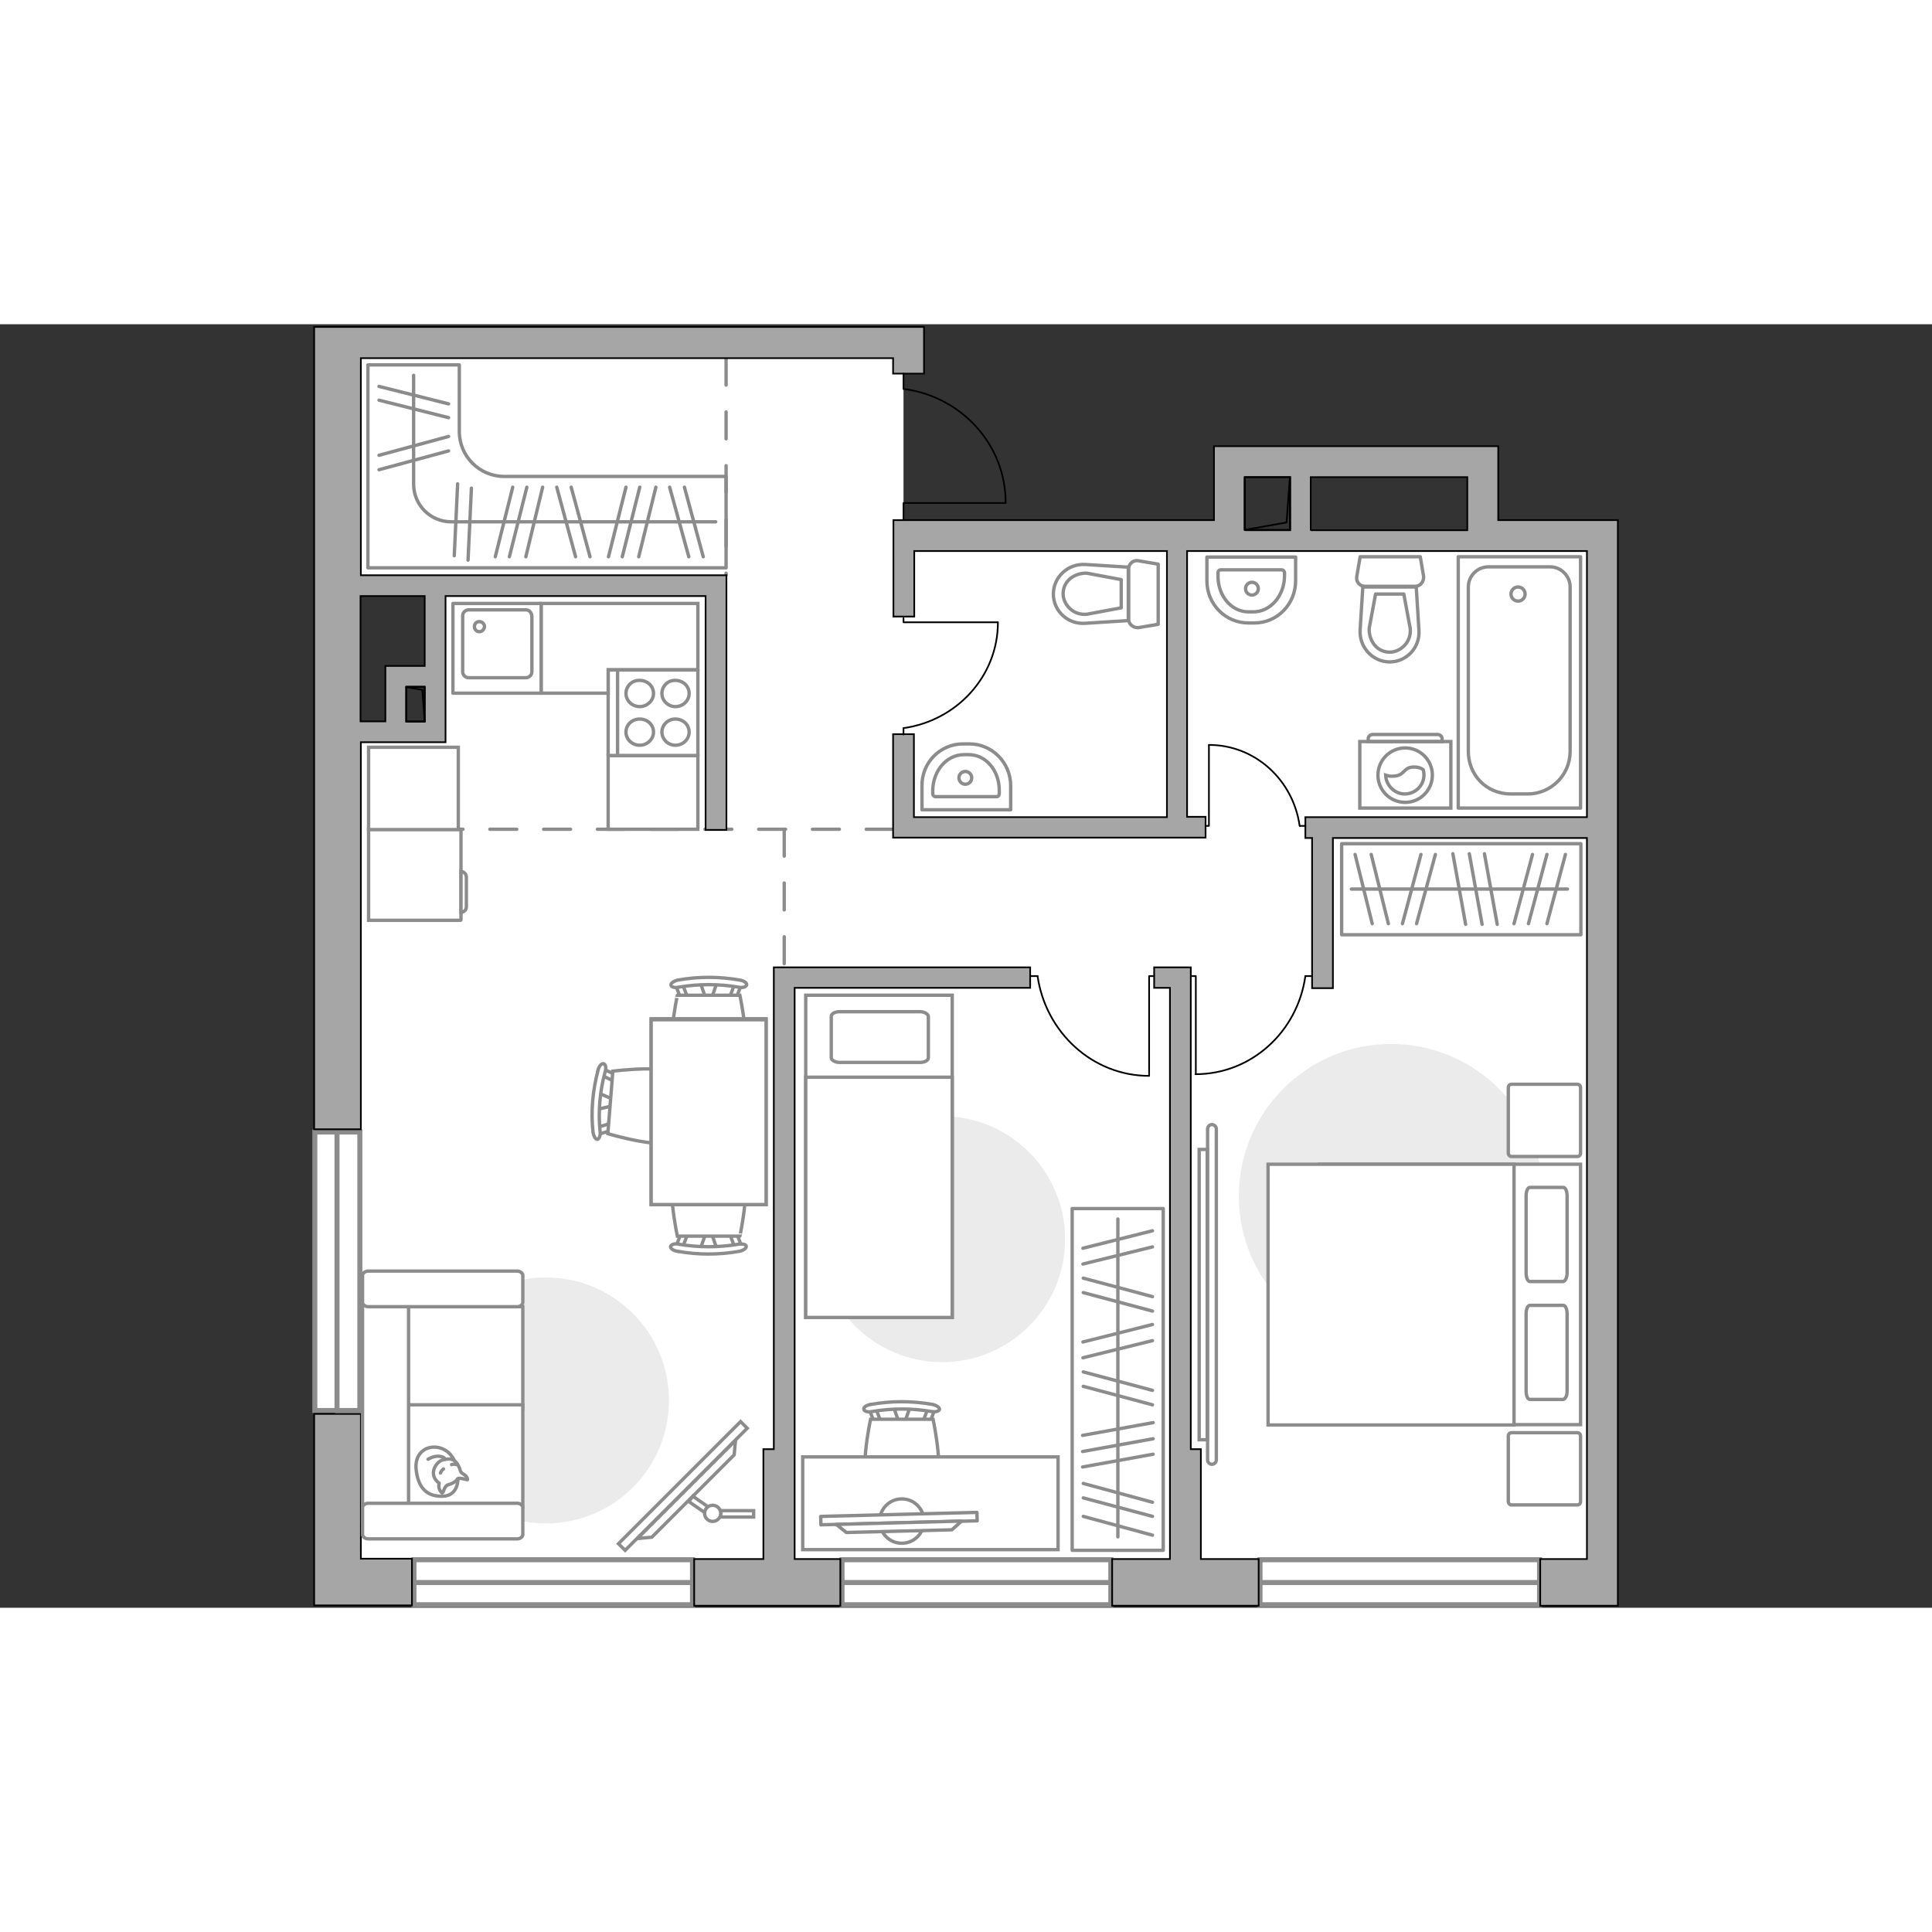
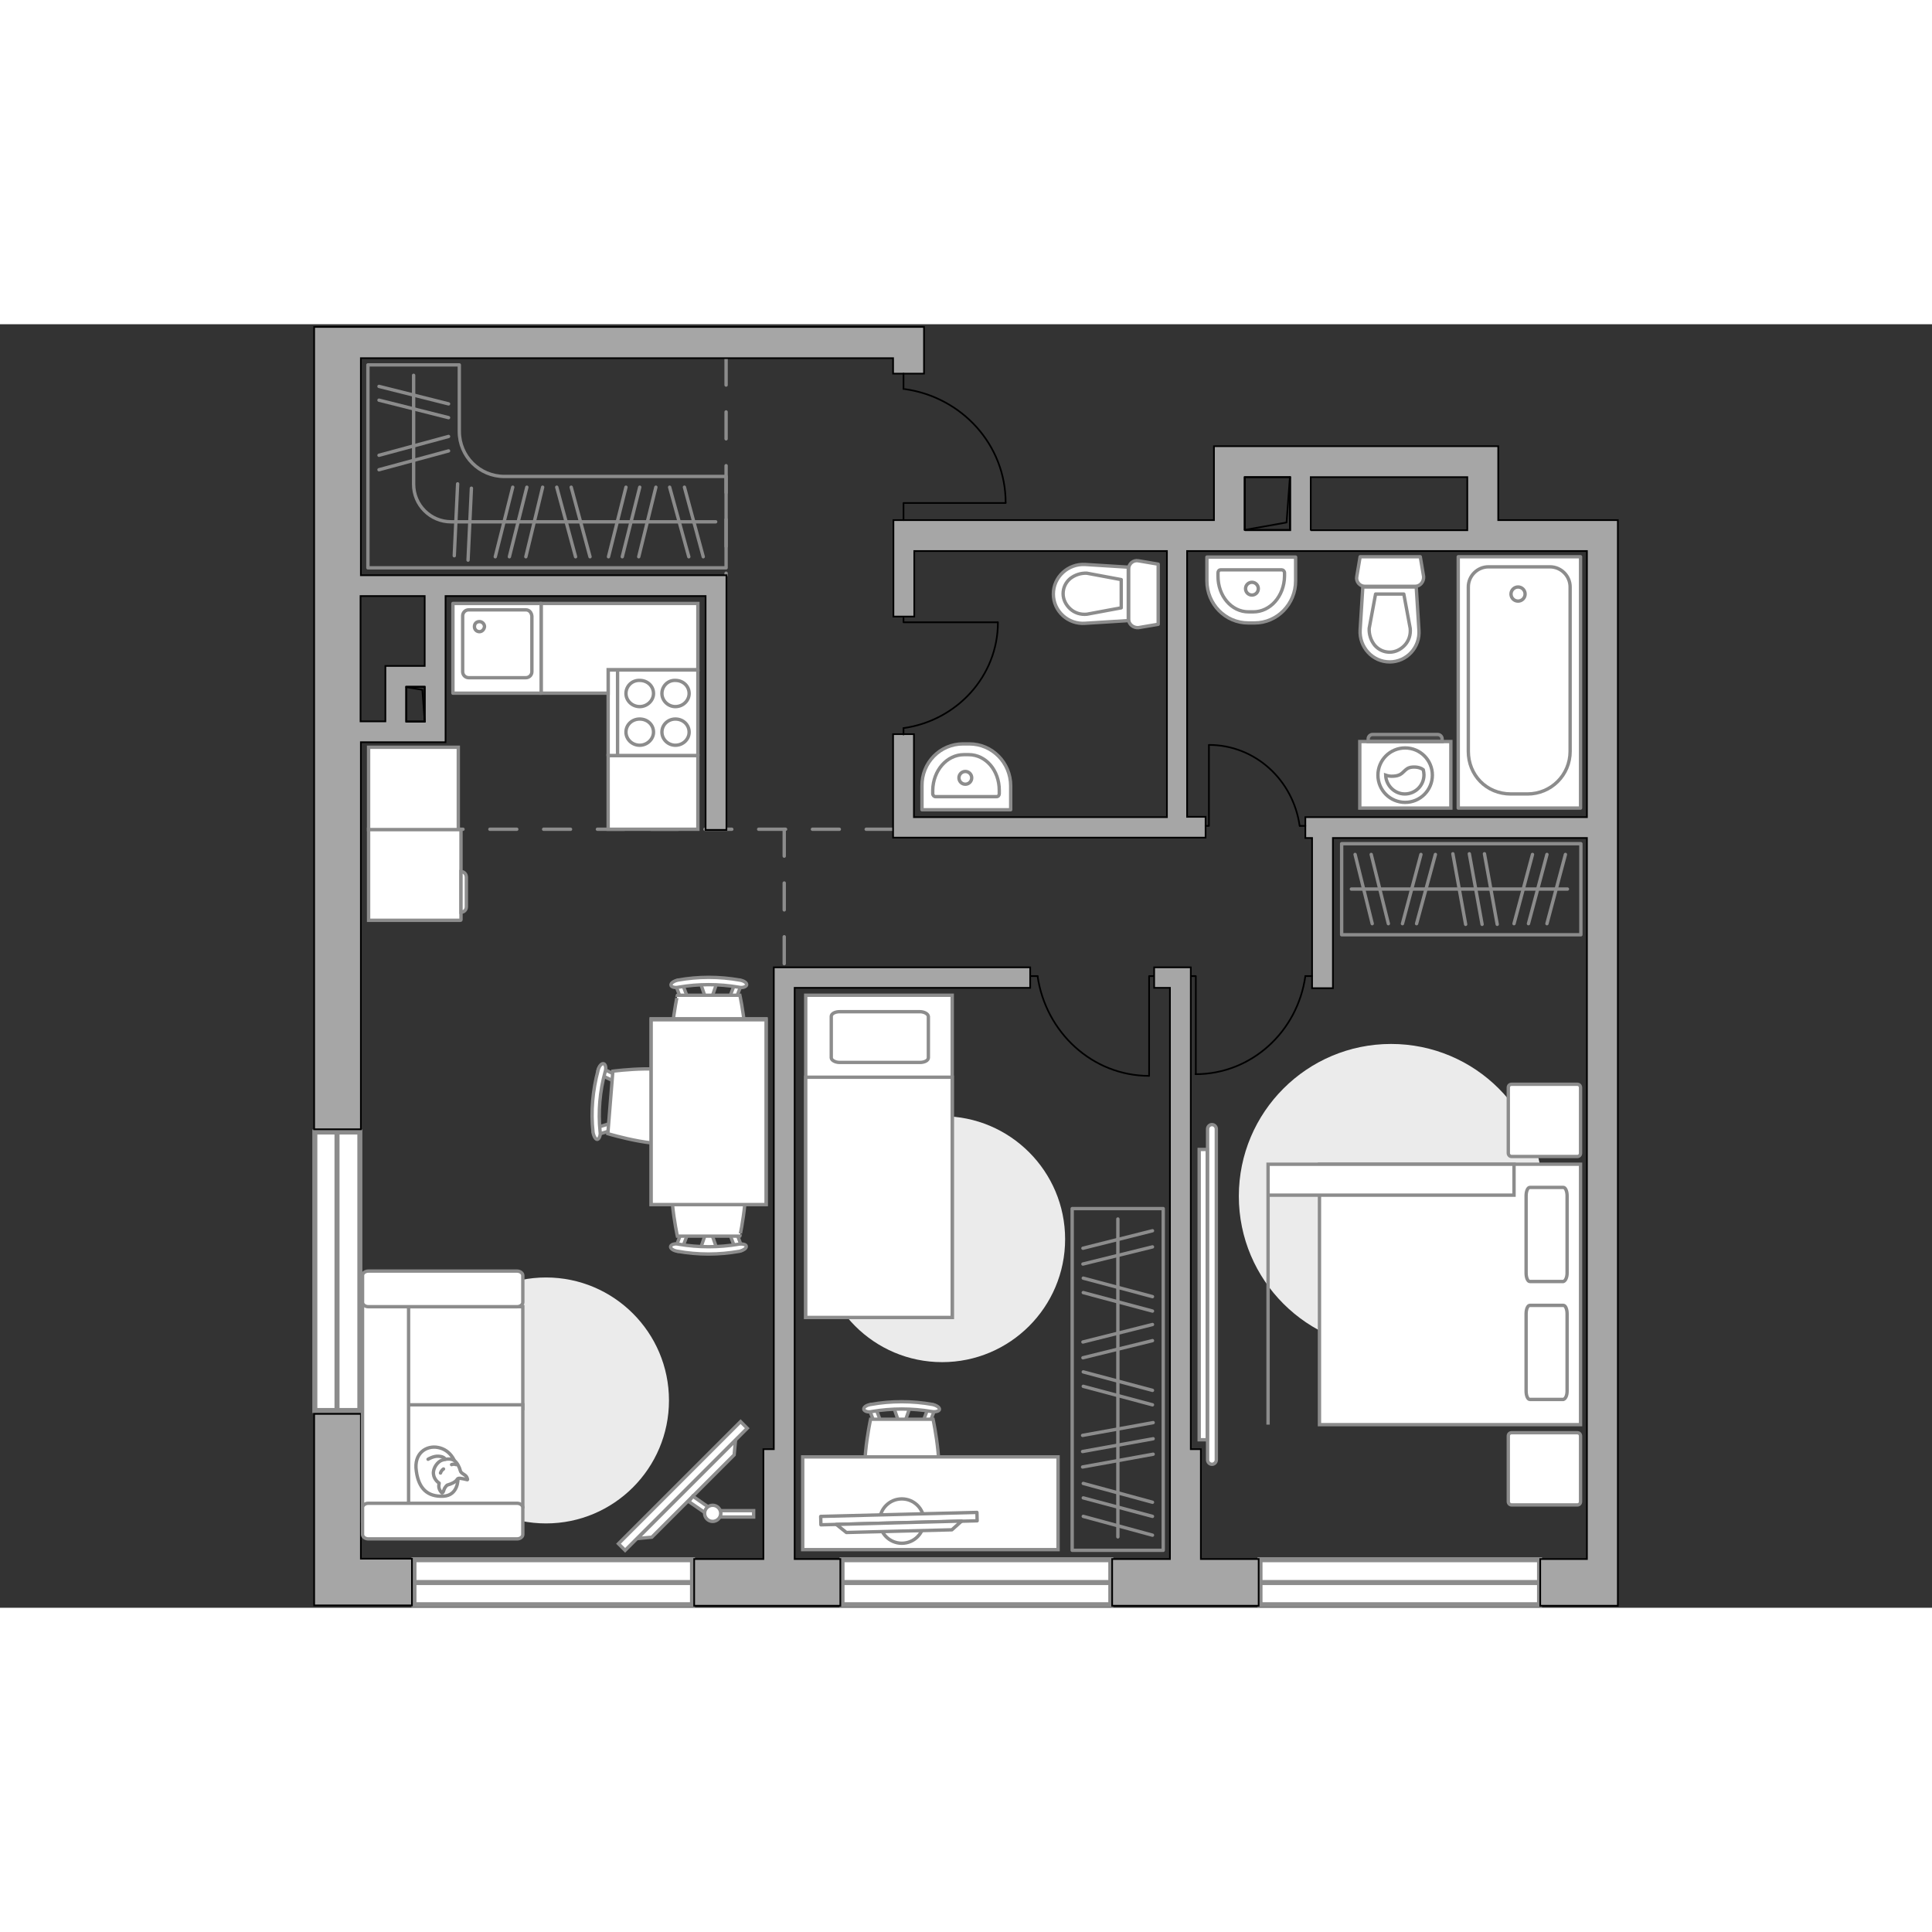
<svg xmlns="http://www.w3.org/2000/svg" version="1.1" id="Слой_1" x="0px" y="0px" viewBox="0 0 575 382" style="enable-background:new 0 0 575 382;" xml:space="preserve" width="200" height="200">
  <rect x="0" y="0" width="575" height="382" fill="#333333" stroke="none" />
  <style type="text/css">
	.st0{fill:#FFFFFF;}
	.st1{fill:#FFFFFF;stroke:#8C8C8C;stroke-width:1.5;stroke-linecap:round;stroke-miterlimit:10;}
	.st2{fill:none;stroke:#8C8C8C;stroke-width:1.5;stroke-linecap:round;stroke-miterlimit:10;}
	.st3{fill:none;stroke:#8C8C8C;stroke-linecap:round;stroke-linejoin:round;stroke-miterlimit:10;stroke-dasharray:8;}
	.st4{fill:#A6A6A6;stroke:#000000;stroke-width:0.5;stroke-miterlimit:10;}
	.st5{fill:none;stroke:#000000;stroke-width:0.5;stroke-linecap:round;stroke-linejoin:round;stroke-miterlimit:10;}
	.st6{fill:#FFFFFF;stroke:#8C8C8C;stroke-linecap:round;stroke-linejoin:round;stroke-miterlimit:10;}
	.st7{fill:#EBEBEB;}
	.st8{fill:#FFFFFF;stroke:#8B8B8B;stroke-miterlimit:10;}
	.st9{fill-rule:evenodd;clip-rule:evenodd;fill:#FFFFFF;fill-opacity:0.1;stroke:#8B8B8B;stroke-miterlimit:10;}
	.st10{fill:none;stroke:#8B8B8B;stroke-linecap:round;stroke-linejoin:round;stroke-miterlimit:10;}
	.st11{fill:none;stroke:#8C8C8C;stroke-linecap:round;stroke-linejoin:round;stroke-miterlimit:10;}
	.st12{fill:#FFFFFF;stroke:#8C8C8C;stroke-miterlimit:10;}
	.st13{fill:#FFFFFF;stroke:#8C8C8C;stroke-width:1;stroke-miterlimit:10;}
	.st14{fill:#FFFFFF;stroke:#8B8B8B;stroke-linecap:round;stroke-linejoin:round;stroke-miterlimit:10;}
	.st15{fill:#FFFFFF;stroke:#8B8B8B;stroke-width:1;stroke-linecap:round;stroke-linejoin:round;stroke-miterlimit:10;}
</style>
  <g id="bg_1_">
-     <polygon class="st0" points="476.9,64.4 476.9,374.5 99.7,374.5 99.7,121.9 129.8,121.9 129.8,77.8 99.5,77.8 99.5,4.4 268.9,4.4    268.9,15 268.9,62.9 476.9,62.9  " />
-   </g>
+     </g>
  <g id="windows_1_">
    <g>
      <rect x="375" y="367.7" class="st1" width="83.2" height="13.4" />
      <line class="st2" x1="375" y1="374.5" x2="458.2" y2="374.5" />
    </g>
    <g>
      <rect x="250.6" y="367.7" class="st1" width="80" height="13.4" />
      <line class="st2" x1="250.6" y1="374.5" x2="330.6" y2="374.5" />
    </g>
    <g>
      <rect x="123.2" y="367.7" class="st1" width="82.9" height="13.4" />
      <line class="st2" x1="123.2" y1="374.5" x2="206.1" y2="374.5" />
    </g>
    <g>
      <rect x="93.7" y="240.4" class="st1" width="13.4" height="82.9" />
      <line class="st2" x1="100.3" y1="240.4" x2="100.3" y2="323.2" />
    </g>
  </g>
  <g id="plan">
    <line class="st3" x1="216.1" y1="10.1" x2="216.1" y2="74.7" />
    <line class="st3" x1="233.4" y1="150.3" x2="233.4" y2="196.9" />
    <line class="st3" x1="265.8" y1="150.3" x2="107" y2="150.3" />
    <g>
      <polygon class="st4" points="357.4,334.8 354.4,334.8 354.4,197.5 354.4,194.4 354.4,191.4 343.5,191.4 343.5,197.5 348.2,197.5     348.2,334.8 348.2,335.4 348.2,367.5 331,367.5 331,381.4 374.6,381.4 374.6,367.5 357.4,367.5   " />
      <path class="st4" d="M445.9,58.3v-22h-4.6h-4.6h-66.2h-9.2v9.2v12.8h-95.4v9.2l0,0V87h6.2V67.5h75.2v79.2H272V122h-6.2v30.8h4h2.2    h86.8v-6.2h-5.5V67.5h12.5h4.6h13.5h6.2h46.6h0.7h34.9v79.2h-83.8v6.2h2v44.7h6.2v-44.7h75.6v214.6h-13.9v13.9h23.1v-9.9v-4v-300    v-4.6v-4.6C481.5,58.3,445.9,58.3,445.9,58.3z M370.5,61.4L370.5,61.4v-3V45.5H384v15.8h-13.5V61.4z M390.1,61.4V45.5h46.6v12.8    v2.9v0.1h-46.6V61.4z" />
      <polygon class="st4" points="230.3,194.4 230.3,197.5 230.3,334.8 227.2,334.8 227.2,367.5 206.6,367.5 206.6,381.4 250.1,381.4     250.1,367.5 236.5,367.5 236.5,335.4 236.5,334.8 236.5,197.5 306.6,197.5 306.6,191.4 230.3,191.4   " />
      <g>
        <path class="st4" d="M265.8,0.8H107.4h-3.6H93.5v238.8h13.9V124.4h25.2v-2.3v-3.9v-10.4v-6.2V80.9H210v69.6h6.2V80.9v-1.1v-5.1     H107.4V10.1h158.4v4.6h9.2v-4.6V0.8H265.8z M126.4,118.3h-5.5v-10.4h5.5V118.3z M126.4,80.9v20.8h-11.7v1.6v4.5v10.4h-7.4V80.9     H126.4z" />
        <polygon class="st4" points="93.5,367.5 93.5,374.4 93.5,381.3 122.6,381.3 122.6,367.4 107.4,367.4 107.4,324.3 93.5,324.3         " />
      </g>
    </g>
    <g>
      <rect x="370.4" y="45.5" class="st5" width="13.5" height="15.7" />
      <polyline class="st5" points="383.9,45.5 382.9,59 370.5,61.2   " />
    </g>
    <g>
      <rect x="120.9" y="107.9" class="st5" width="5.5" height="10.3" />
      <polyline class="st5" points="120.9,108 125.7,108.8 126.4,118.3   " />
    </g>
    <g>
      <polyline class="st5" points="299.3,53.2 268.9,53.2 268.9,58.3   " />
      <line class="st5" x1="268.9" y1="14.7" x2="268.9" y2="19.3" />
      <path class="st5" d="M269.3,19.3c17,2.4,30,16.6,30,33.8" />
    </g>
    <g>
      <path id="wc_00000070796926458173144100000011621092311716083584_" class="st6" d="M323.5,86.4" />
      <g id="Group_26_00000043448555242408288640000005876517551166971821_">
        <path id="Vector_130_00000111151522597037939530000017107068558205311131_" class="st6" d="M335.9,87.8v-15     c0-1.5,1.4-2.7,2.9-2.4l5.9,1v17.9l-5.9,1C337.3,90.4,335.9,89.3,335.9,87.8z" />
        <path id="Vector_131_00000013905697291275826150000017289527134579180435_" class="st6" d="M313.5,80.3c0-5.1,4.4-9.1,9.5-8.8     l12.8,0.8v15.9L323,89C317.9,89.4,313.5,85.4,313.5,80.3z" />
        <path id="Vector_132_00000039827266446197177960000002133431689816996498_" class="st6" d="M333.7,76l-10.2-1.9     c-1.8-0.1-3.6,0.5-5,1.6c-1.4,1.2-2.1,2.8-2.1,4.5s0.8,3.3,2.1,4.5c1.3,1.2,3.1,1.8,5,1.6l10.2-1.9V76z" />
      </g>
    </g>
    <g>
      <path id="wc_00000181082583792427441830000018274823400109903787_" class="st6" d="M419.8,90.5" />
      <g id="Group_26_00000037671419208637786810000009849467116899589767_">
        <path id="Vector_130_00000157285069826954659280000016077748640626340523_" class="st6" d="M421.2,78h-15c-1.5,0-2.7-1.4-2.4-2.9     l1-5.9h17.9l1,5.9C423.8,76.6,422.7,78,421.2,78z" />
        <path id="Vector_131_00000092429748581424862560000016501024854190692260_" class="st6" d="M413.6,100.5c-5.1,0-9.1-4.4-8.8-9.5     l0.8-12.8h15.9l0.8,12.8C422.7,96.1,418.7,100.5,413.6,100.5z" />
        <path id="Vector_132_00000027569241962242392470000011570637508149406352_" class="st6" d="M409.4,80.3l-1.9,10.2     c-0.1,1.8,0.5,3.6,1.6,5c1.2,1.4,2.8,2.1,4.5,2.1s3.3-0.8,4.5-2.1c1.2-1.3,1.8-3.1,1.6-5l-1.9-10.2H409.4z" />
      </g>
    </g>
    <g>
      <path id="Vector_134_00000076561724110748656660000000795196925461275806_" class="st6" d="M286.6,124.9h1.9    c6.8,0,12.3,5.6,12.3,12.5v7.1h-26.4v-7.1C274.3,130.5,279.8,124.9,286.6,124.9z" />
      <path id="Vector_133_00000177461589600660034380000014842680900687209360_" class="st6" d="M286.9,128.1h1.4    c5.1,0,9.1,4.7,9.1,10.6v1c0,0.5-0.3,0.9-0.8,0.9h-18.2c-0.4,0-0.8-0.4-0.8-0.9v-1C277.7,132.8,281.8,128.1,286.9,128.1z" />
      <circle class="st6" cx="287.3" cy="135" r="1.9" />
    </g>
    <g>
      <path id="Vector_134_00000048501459033118086210000011094078007234379405_" class="st6" d="M373.4,88.9h-1.9    c-6.8,0-12.3-5.6-12.3-12.5v-7.1h26.4v7.1C385.6,83.3,380.1,88.9,373.4,88.9z" />
      <path id="Vector_133_00000060729520496621470380000004688683846724949687_" class="st6" d="M373,85.6h-1.4    c-5.1,0-9.1-4.7-9.1-10.6v-1c0-0.5,0.3-0.9,0.8-0.9h18.2c0.4,0,0.8,0.4,0.8,0.9v1C382.2,80.9,378.1,85.6,373,85.6z" />
      <circle class="st6" cx="372.6" cy="78.7" r="1.9" />
    </g>
    <g>
      <g>
        <path id="Vector_135_00000031892654905669511050000004242907845399595912_" class="st6" d="M434,144V69.2h36.4V144H434z" />
        <path id="Vector_136_00000029728463465796649860000005592177710451075246_" class="st6" d="M454.6,139.8h-4.9     c-7.4,0-12.7-5.7-12.7-12.7V78.2c0-3.3,2.7-6,6-6h18.3c3.3,0,6,2.7,6,6v48.9C467.3,134.2,461.6,139.8,454.6,139.8z" />
      </g>
      <circle class="st6" cx="451.8" cy="80.3" r="2.1" />
    </g>
    <g>
      <g id="Group_27_00000101077389020385652070000014276961855215535521_">
        <path id="Vector_140_00000030468160168032568550000017003819045066905515_" class="st6" d="M134.8,109.8h26.3V83.1h-26.3V109.8z" />
      </g>
      <path id="Vector_141_00000172413056357993970820000008907588621718115765_" class="st6" d="M156.5,85h-17c-1,0-1.8,0.8-1.8,1.8    v16.6c0,1,0.8,1.8,1.8,1.8h17c1,0,1.8-0.8,1.8-1.8V86.9C158.2,85.8,157.5,85,156.5,85z" />
      <path id="Vector_139_00000183220165524357728260000002427789656906584509_" class="st6" d="M142.7,91.5c-0.9,0-1.5-0.7-1.5-1.5    c0-0.9,0.6-1.5,1.5-1.5c0.8,0,1.5,0.7,1.5,1.5C144.1,90.8,143.5,91.5,142.7,91.5z" />
    </g>
    <g>
      <path id="Vector_142_00000131341212658804081220000017990311673162327211_" class="st6" d="M207.7,128.4v-25.5H181v25.5H207.7z" />
      <g id="Group_28_00000168081693837638166750000004264041344202005151_">
        <g id="Group_29_00000132781290976329587380000002438915608477015968_">
          <path id="Vector_143_00000180366795505895731140000006595119844573820851_" class="st6" d="M197,109.9c0,2.1,1.8,3.9,4,3.9      c2.3,0,4.1-1.8,4.1-3.9c0-2.2-1.8-3.9-4.1-3.9C198.8,105.9,197,107.7,197,109.9z" />
          <path id="Vector_144_00000000223425133568621620000015066474348234765721_" class="st6" d="M186.3,109.9c0,2.1,1.8,3.9,4.1,3.9      c2.2,0,4.1-1.8,4.1-3.9c0-2.2-1.8-3.9-4.1-3.9C188.1,105.9,186.3,107.7,186.3,109.9z" />
        </g>
        <g id="Group_30_00000166661469312942765510000003819552078120835774_">
          <path id="Vector_145_00000052090546361221416630000009309539707401439619_" class="st6" d="M197,121.4c0,2.1,1.8,3.9,4,3.9      c2.3,0,4.1-1.8,4.1-3.9c0-2.2-1.8-3.9-4.1-3.9C198.8,117.5,197,119.2,197,121.4z" />
          <path id="Vector_146_00000039094074148992161430000000558645647936045216_" class="st6" d="M186.3,121.4c0,2.1,1.8,3.9,4.1,3.9      c2.2,0,4.1-1.8,4.1-3.9c0-2.2-1.8-3.9-4.1-3.9S186.3,119.2,186.3,121.4z" />
        </g>
      </g>
      <path id="Vector_147_00000000906945637033269200000010950071858768541364_" class="st6" d="M183.8,102.8V128" />
    </g>
  </g>
  <g id="furniture_1_">
    <path id="Vector_00000096021825652939718490000001121404335090110610_" class="st7" d="M280.4,235.7c-20.2,0-36.6,16.4-36.6,36.6   s16.4,36.6,36.6,36.6s36.6-16.4,36.6-36.6S300.6,235.7,280.4,235.7z" />
    <g id="Group_34_00000023993836114348484020000004755711381632168637_">
      <path id="Vector_158_00000166662325247242220820000017786673311496075188_" class="st5" d="M342,223.6V194h1.3" />
      <path id="Vector_159_00000062905093532026257590000002307496380774983595_" class="st5" d="M306.8,194h2" />
      <path id="Vector_160_00000123425545742078662070000016770053811624438453_" class="st5" d="M308.8,194    c2.4,16.7,16.3,29.7,33.2,29.7" />
    </g>
    <g id="Group_34_00000123414594133453604850000008283597985909638833_">
      <path id="Vector_158_00000024714827142137034100000017292661947179894184_" class="st5" d="M359.8,125.3v24h-1" />
      <path id="Vector_159_00000000205395468413480720000017460469151396950716_" class="st5" d="M388.5,149.3h-1.6" />
      <path id="Vector_160_00000067227701357299755870000007078767965352091024_" class="st5" d="M386.8,149.3    c-1.9-13.6-13.2-24.1-27-24.1" />
    </g>
    <g id="Group_34_00000065770956836969957530000008304425823555587200_">
      <path id="Vector_158_00000127739963730739379660000012416746052646942616_" class="st5" d="M355.9,223.1V194h-1.2" />
      <path id="Vector_159_00000126301833090788196110000001287267508730834621_" class="st5" d="M390.5,194h-2" />
      <path id="Vector_160_00000103954285905973290160000000929016095277646737_" class="st5" d="M388.5,194    c-2.3,16.5-16,29.2-32.7,29.2" />
    </g>
    <g id="Group_34_00000054953304893909286390000007391700644480992646_">
      <path id="Vector_158_00000102539135475386342930000014264523778459657088_" class="st5" d="M296.9,88.7h-28v-1.2" />
      <path id="Vector_159_00000025436919489225611760000017582762578590009527_" class="st5" d="M268.9,122.1v-1.9" />
      <path id="Vector_160_00000101785979919576267700000015905126833870627976_" class="st5" d="M268.9,120.2    c15.8-2.2,28.1-15.4,28.1-31.5" />
    </g>
    <g>
      <g>
        <path class="st8" d="M431.8,124.2h-27.1V144h27.1V124.2z" />
        <path class="st9" d="M427.9,122.1h-19.4c-0.7,0-1.3,0.6-1.3,1.3v0.8h22v-0.8C429.2,122.7,428.6,122.1,427.9,122.1z" />
      </g>
      <g>
        <circle class="st8" cx="418.2" cy="134.2" r="8.1" />
        <path class="st8" d="M420.4,131.8c-2.8,0.2-2.3,2.5-5.6,2.7c-1.1,0.1-1.8-0.1-2.4-0.3c0.1,3,2.6,5.6,5.7,5.6s5.7-2.5,5.7-5.7     c0-0.5-0.1-1-0.2-1.5C423,132.1,421.9,131.7,420.4,131.8z" />
      </g>
    </g>
    <path class="st10" d="M109.5,47.3L109.5,47.3V12.1h27.2v19.8c0,7.4,6,13.4,13.4,13.4h66v27.2H109.5V47.3z" />
    <line class="st10" x1="171.3" y1="69.2" x2="165.7" y2="48.5" />
    <line class="st10" x1="175.6" y1="69.2" x2="170" y2="48.5" />
    <line class="st10" x1="135.2" y1="68.9" x2="136.2" y2="47.5" />
    <line class="st10" x1="139.3" y1="70.2" x2="140.3" y2="48.8" />
    <line class="st10" x1="147.4" y1="69.2" x2="152.6" y2="48.5" />
    <line class="st10" x1="156.5" y1="69.2" x2="161.5" y2="48.5" />
    <line class="st10" x1="151.6" y1="69.2" x2="156.8" y2="48.5" />
    <line class="st10" x1="205" y1="69.2" x2="199.3" y2="48.5" />
    <line class="st10" x1="209.3" y1="69.2" x2="203.7" y2="48.5" />
    <line class="st10" x1="181.1" y1="69.2" x2="186.3" y2="48.5" />
    <line class="st10" x1="190.1" y1="69.2" x2="195.2" y2="48.5" />
    <line class="st10" x1="185.2" y1="69.2" x2="190.4" y2="48.5" />
    <g>
      <line class="st10" x1="133.5" y1="37.7" x2="112.8" y2="43.3" />
      <line class="st10" x1="133.5" y1="33.4" x2="112.8" y2="39" />
      <line class="st10" x1="133.5" y1="27.8" x2="112.8" y2="22.6" />
      <line class="st10" x1="133.5" y1="23.7" x2="112.8" y2="18.5" />
    </g>
    <path class="st10" d="M123.1,15.2v32.4c0,6.2,5,11.2,11.2,11.2H213" />
    <rect x="399.3" y="154.6" class="st11" width="71.2" height="27.1" />
    <line class="st11" x1="432.4" y1="157.6" x2="436.2" y2="178.6" />
    <line class="st11" x1="437.3" y1="157.6" x2="441.1" y2="178.6" />
    <line class="st11" x1="441.8" y1="157.6" x2="445.6" y2="178.6" />
    <line class="st11" x1="422.9" y1="157.8" x2="417.4" y2="178.4" />
    <line class="st11" x1="427.2" y1="157.8" x2="421.6" y2="178.4" />
    <line class="st11" x1="456.1" y1="157.8" x2="450.6" y2="178.4" />
    <line class="st11" x1="460.4" y1="157.8" x2="454.9" y2="178.4" />
    <line class="st11" x1="465.9" y1="157.8" x2="460.4" y2="178.4" />
    <line class="st11" x1="408.1" y1="157.8" x2="413.2" y2="178.4" />
    <line class="st11" x1="403.3" y1="157.8" x2="408.4" y2="178.4" />
    <line class="st11" x1="402.2" y1="168.1" x2="466.5" y2="168.1" />
    <rect x="319.1" y="263.2" class="st11" width="27.1" height="101.7" />
    <line class="st11" x1="343.2" y1="326.9" x2="322.2" y2="330.7" />
    <line class="st11" x1="343.2" y1="331.7" x2="322.2" y2="335.5" />
    <line class="st11" x1="343.2" y1="336.3" x2="322.2" y2="340.1" />
    <line class="st11" x1="343" y1="317.3" x2="322.4" y2="311.8" />
    <line class="st11" x1="343" y1="321.6" x2="322.4" y2="316.1" />
    <line class="st11" x1="343" y1="350.6" x2="322.4" y2="345" />
    <line class="st11" x1="343" y1="354.8" x2="322.4" y2="349.3" />
    <line class="st11" x1="343" y1="360.4" x2="322.4" y2="354.8" />
    <line class="st11" x1="343" y1="302.5" x2="322.3" y2="307.6" />
    <line class="st11" x1="343" y1="297.7" x2="322.3" y2="302.9" />
    <line class="st11" x1="343" y1="289.4" x2="322.4" y2="283.9" />
    <line class="st11" x1="343" y1="293.7" x2="322.4" y2="288.2" />
    <line class="st11" x1="343" y1="274.6" x2="322.3" y2="279.7" />
    <line class="st11" x1="343" y1="269.8" x2="322.3" y2="275" />
    <line class="st11" x1="332.7" y1="266.3" x2="332.7" y2="360.9" />
    <path id="Vector_00000134211033775981071190000011837698328191266967_" class="st7" d="M414,214.2c-25,0-45.3,20.3-45.3,45.3   s20.3,45.3,45.3,45.3s45.3-20.3,45.3-45.3C459.3,234.4,439,214.2,414,214.2z" />
    <g>
      <path id="Vector_98_00000085951238121484743570000002827000009847743422_" class="st12" d="M392.7,250v77.5h77.7V250H392.7z" />
-       <path id="Vector_99_00000178887910826180281970000005724872990102952622_" class="st12" d="M377.4,327.5V250h73.2v68.4v9.2h-9.9    h-63.3V327.5z" />
+       <path id="Vector_99_00000178887910826180281970000005724872990102952622_" class="st12" d="M377.4,327.5V250h73.2v9.2h-9.9    h-63.3V327.5z" />
      <path id="Vector_100_00000098184368363388761730000001717057245385868221_" class="st11" d="M466.4,282.4v-23    c0-1.4-0.5-2.5-1.1-2.5h-10c-0.6,0-1.1,1.1-1.1,2.5v23c0,1.4,0.5,2.5,1.1,2.5h10C465.9,284.7,466.4,283.7,466.4,282.4z" />
      <path id="Vector_101_00000057149501115137864400000000574867115353729215_" class="st11" d="M466.4,317.5v-23    c0-1.4-0.5-2.5-1.1-2.5h-10c-0.6,0-1.1,1.1-1.1,2.5v23c0,1.4,0.5,2.5,1.1,2.5h10C465.9,319.8,466.4,318.9,466.4,317.5z" />
    </g>
    <path id="Vector_5_00000180354826175158827030000002789539616491391161_" class="st6" d="M449.9,351.4h19.5c0.6,0,1-0.4,1-1v-19.5   c0-0.6-0.4-1-1-1h-19.5c-0.6,0-1,0.4-1,1v19.5C448.9,350.9,449.3,351.4,449.9,351.4z" />
    <path id="Vector_5_00000152949409067217186250000017418347119668342152_" class="st6" d="M449.9,247.7h19.5c0.6,0,1-0.4,1-1v-19.5   c0-0.6-0.4-1-1-1h-19.5c-0.6,0-1,0.4-1,1v19.5C448.9,247.2,449.3,247.7,449.9,247.7z" />
    <g>
      <path class="st12" d="M359.4,338c0,0.7,0.6,1.3,1.3,1.3s1.3-0.6,1.3-1.3v-98.5c0-0.7-0.6-1.3-1.3-1.3s-1.3,0.6-1.3,1.3V338z" />
      <rect x="356.9" y="245.6" class="st12" width="2.4" height="86.4" />
    </g>
    <g>
      <g id="Group_2_00000089574769437336694450000012801444962556012455_">
        <g id="Group_3_00000053532337974767817930000014419509660052449685_">
          <path id="Vector_10_00000071518419058375326890000008519737124816096682_" class="st12" d="M213.4,275.3l-1.8-5.2h-1.4l-1.8,5.2      H213.4z" />
        </g>
        <g id="Group_4_00000160185136163963086270000004236954400616304809_">
          <path id="Vector_11_00000101796474353621965350000003456674823215720577_" class="st12" d="M203.5,270.2c-0.5,0-0.9,0.3-0.9,0.6      L201,275c-0.2,0.4,0.2,0.8,0.7,0.9c0.6,0.1,1.1-0.2,1.2-0.5l1.6-4.2c0.2-0.4-0.2-0.8-0.7-0.9      C203.7,270.2,203.6,270.2,203.5,270.2z" />
        </g>
        <g id="Group_5_00000030486637145081370170000016876167293773561489_">
          <path id="Vector_12_00000178903420140573046020000013601806468460724869_" class="st12" d="M218.3,270.2c-0.1,0-0.2,0-0.3,0      c-0.6,0.1-0.9,0.5-0.7,0.9l1.6,4.2c0.2,0.4,0.7,0.6,1.3,0.5s0.9-0.5,0.7-0.9l-1.6-4.2C219.2,270.5,218.8,270.2,218.3,270.2z" />
        </g>
        <path id="Vector_13_00000151529829234414304400000007293659748889773991_" class="st12" d="M220.2,249.6     c-3.3-3.3-15.4-3.3-18.6,0c-3.9,3.9,0,21.8,0,21.8h18.6C220.2,271.5,224.1,253.5,220.2,249.6z" />
        <path id="Vector_14_00000103977238778889870490000011238966543145544860_" class="st12" d="M219.8,273.8c-5.9,1-11.9,1-17.8,0     c-1.2-0.3-2.2,0.1-2.4,0.6c-0.2,0.6,0.7,1.3,2,1.5c6.1,1.1,12.4,1.1,18.5,0c1.2-0.3,2.1-0.9,2-1.5     C222.1,273.9,221,273.6,219.8,273.8z" />
      </g>
      <g id="Group_2_00000161618513189433828270000013317470618354225562_">
        <g id="Group_3_00000087388133436532806750000002470481280229484696_">
          <path id="Vector_10_00000003811875433361556350000011635573590125459634_" class="st12" d="M208.4,195.9l1.8,5.2h1.4l1.8-5.2      H208.4z" />
        </g>
        <g id="Group_4_00000085957614016634636210000000400864598219419051_">
          <path id="Vector_11_00000057845255869345504400000015344272381787968687_" class="st12" d="M218.3,200.9c0.5,0,0.9-0.3,0.9-0.6      l1.6-4.2c0.2-0.4-0.2-0.8-0.7-0.9c-0.6-0.1-1.1,0.2-1.2,0.5l-1.6,4.2c-0.2,0.4,0.2,0.8,0.7,0.9      C218.1,200.9,218.2,200.9,218.3,200.9z" />
        </g>
        <g id="Group_5_00000072280577401874084690000004612732317975391924_">
          <path id="Vector_12_00000165922149344581093290000012164136793331882652_" class="st12" d="M203.5,200.9c0.1,0,0.2,0,0.3,0      c0.6-0.1,0.9-0.5,0.7-0.9l-1.6-4.2c-0.2-0.4-0.7-0.6-1.3-0.5s-0.9,0.5-0.7,0.9l1.6,4.2C202.6,200.7,203,200.9,203.5,200.9z" />
        </g>
        <path id="Vector_13_00000056411384849893776180000017715850608715183801_" class="st12" d="M201.6,221.5c3.3,3.3,15.4,3.3,18.6,0     c3.9-3.9,0-21.8,0-21.8h-18.6C201.6,199.7,197.7,217.6,201.6,221.5z" />
        <path id="Vector_14_00000067213218518201086880000011749213270295951745_" class="st12" d="M202,197.3c5.9-1,11.9-1,17.8,0     c1.2,0.3,2.2-0.1,2.4-0.6c0.2-0.6-0.7-1.3-2-1.5c-6.1-1.1-12.4-1.1-18.5,0c-1.2,0.3-2.1,0.9-2,1.5     C199.7,197.2,200.8,197.6,202,197.3z" />
      </g>
      <g id="Group_2_00000000214279099407350500000005617058791558467492_">
        <g id="Group_3_00000030465865957926001710000016258745543906575277_">
-           <path id="Vector_10_00000165941461579463951610000004412136892150534790_" class="st12" d="M177.7,233.7l5.4-1.3l0.1-1.4      l-5.1-2.2L177.7,233.7z" />
-         </g>
+           </g>
        <g id="Group_4_00000075146040493816707770000005026169806365135774_">
          <path id="Vector_11_00000030464143901228859990000004307434788076511662_" class="st12" d="M183.5,224.3c0-0.5-0.2-0.9-0.5-1      l-4.1-2c-0.4-0.2-0.8,0.1-0.9,0.7c-0.2,0.6,0.1,1.2,0.4,1.2l4.1,2c0.4,0.2,0.8-0.1,0.9-0.7C183.5,224.5,183.5,224.4,183.5,224.3      z" />
        </g>
        <g id="Group_5_00000128448255389525633410000000415473824946274176_">
          <path id="Vector_12_00000034781756815344656710000009460878799514690998_" class="st12" d="M182.3,239c0-0.1,0-0.2,0-0.3      c-0.1-0.6-0.4-0.9-0.8-0.8l-4.3,1.3c-0.4,0.1-0.7,0.7-0.6,1.3c0.1,0.6,0.4,0.9,0.8,0.8l4.3-1.3C182,239.9,182.3,239.5,182.3,239      z" />
        </g>
        <path id="Vector_13_00000140735506634517937010000004221337796725120670_" class="st12" d="M202.7,242.7c3.6-3,4.5-15,1.5-18.6     c-3.5-4.2-21.8-1.8-21.8-1.8l-1.5,18.6C180.9,240.9,198.5,246.2,202.7,242.7z" />
        <path id="Vector_14_00000018209888291949178480000013868959920323217580_" class="st12" d="M178.6,240.3     c-0.6-5.9-0.1-12,1.5-17.8c0.4-1.2,0.1-2.2-0.4-2.4c-0.6-0.2-1.4,0.6-1.7,1.9c-1.6,6-2.2,12.3-1.5,18.5c0.2,1.2,0.8,2.2,1.3,2.1     C178.3,242.5,178.8,241.4,178.6,240.3z" />
      </g>
      <g>
        <path id="Vector_35_00000002349113820840862950000014081942381005991327_" class="st12" d="M228,206.7h-34.2V262h27.6h6.6     L228,206.7L228,206.7z" />
        <path class="st12" d="M193.8,207H228v55h-34.2V207z" />
      </g>
    </g>
    <path id="Vector_00000069389746340706115420000005357185060080542343_" class="st7" d="M162.5,283.7c-20.2,0-36.6,16.4-36.6,36.6   s16.4,36.6,36.6,36.6s36.6-16.4,36.6-36.6S182.7,283.7,162.5,283.7z" />
    <g>
      <path id="Vector_55_00000085969901363780198150000013185099395158917511_" class="st12" d="M107.9,292.4v30.3h47.7v-30.3H107.9z" />
      <path id="Vector_56_00000091703341468988232690000006151038560857541308_" class="st12" d="M107.9,321.6v30.3h47.7v-30.3H107.9z" />
      <path id="Vector_57_00000096037278895842350330000008671538354653693334_" class="st12" d="M121.6,287.1l-13.7-2.8v71.9h13.7    V287.1z" />
      <path id="Vector_58_00000023981199977683260750000018362677871204624260_" class="st12" d="M109.6,292.4h44.3    c0.9,0,1.7-0.6,1.7-1.3v-8c0-0.7-0.8-1.3-1.7-1.3h-44.3c-0.9,0-1.7,0.6-1.7,1.3v8C107.9,291.8,108.7,292.4,109.6,292.4z" />
      <path id="Vector_59_00000164512894631623065950000002275346355607877766_" class="st12" d="M109.6,361.5h44.3    c0.9,0,1.7-0.6,1.7-1.3v-8c0-0.7-0.8-1.3-1.7-1.3h-44.3c-0.9,0-1.7,0.6-1.7,1.3v8C107.9,360.9,108.7,361.5,109.6,361.5z" />
      <g>
        <path class="st6" d="M136.3,343.5c0,0,0.2,5.1-4.4,5.3c-4.6,0.2-7.3-2.2-8-7.5c-0.8-5.3,3-7.7,6.5-7     C134,335,136.3,338.4,136.3,343.5z" />
        <path class="st6" d="M133.1,345.5c0,0-0.7,0.5-1,1.5s-0.6,0.8-0.6,0.8s-1-0.9-0.9-2.2c0.1-0.7,0.1-0.7,0.1-0.7s-1.5-0.9-1.7-2.7     c-0.2-1.8,1.3-3.7,2.5-4.1c1.1-0.4,2.8-0.6,3.7,0.1c0.9,0.6,1.6,2.1,1.8,3s1.5,1.1,1.9,1.9s0.2,0.8,0.2,0.8s-2.3-0.6-2.7-0.4     C135.9,343.6,136.2,344.6,133.1,345.5z" />
        <path class="st6" d="M132,340.7c0,0-0.6,0.3-0.9,1.2" />
        <path class="st6" d="M134.4,339.4c0,0,0.7-0.3,1.3,0" />
        <path class="st11" d="M132.5,337.8c0,0-0.2-0.8-2-0.9c-1.5-0.1-3.1,0.9-3.1,0.9" />
      </g>
    </g>
    <g>
      <rect x="177.6" y="344.4" transform="matrix(0.707 -0.707 0.707 0.707 -184.984 245.008)" class="st13" width="51.4" height="2.8" />
      <polygon class="st12" points="194,361 218.5,336.5 218.9,332.2 189.7,361.4   " />
      <g>
        <path class="st12" d="M214.5,353.9c0,0.4-0.1,0.8-0.3,1.1h10.1v-1.9h-10C214.5,353.4,214.5,353.7,214.5,353.9z" />
        <path class="st12" d="M209.8,353.7c0.1-0.7,0.4-1.3,1-1.7l-4.6-3.2l-1.2,1.6L209.8,353.7z" />
      </g>
      <circle class="st12" cx="212.1" cy="353.9" r="2.4" />
    </g>
    <g>
      <path id="Vector_8_00000138553692141339059040000004140826851003036849_" class="st12" d="M137.2,177.2v-26.7    c0-0.1-0.1-0.2-0.2-0.2h-27.3v27.1H137C137.1,177.4,137.2,177.4,137.2,177.2z" />
      <path id="Vector_9_00000070098392408956218150000009298479979188703678_" class="st12" d="M137.2,162.9V175c0.9,0,1.6-0.7,1.6-1.6    v-8.8C138.8,163.6,138.1,162.9,137.2,162.9z" />
    </g>
    <g>
      <path id="Vector_2_00000035524066628831451890000008662758328486845835_" class="st12" d="M239.8,295.6h43.6v-95.9h-43.6    L239.8,295.6z" />
      <path id="Vector_3_00000064313084565883613460000011415369140168855963_" class="st12" d="M283.4,295.6h-43.6v-71.5h38.4h5.2v9.7    V295.6z" />
      <path id="Vector_4_00000053520645273291560080000015226197503329112492_" class="st11" d="M273.8,204.6h-23.9    c-1.4,0-2.5,0.6-2.5,1.4v12.3c0,0.7,1.1,1.4,2.5,1.4h23.9c1.4,0,2.5-0.6,2.5-1.4V206C276.2,205.2,275,204.6,273.8,204.6z" />
    </g>
    <g id="Group_2_00000178910966796414330570000009771554021995544759_">
      <g id="Group_3_00000162345322976619811370000012741842206939482302_">
        <path id="Vector_10_00000086661423577180817700000018170344475230824611_" class="st12" d="M270.9,322.1l-1.8,5.2h-1.4l-1.8-5.2     H270.9z" />
      </g>
      <g id="Group_4_00000102509276115840944960000009244624853777829299_">
        <path id="Vector_11_00000004506254864755595900000014940786539485474733_" class="st12" d="M261,327.2c-0.5,0-0.9-0.3-0.9-0.6     l-1.6-4.2c-0.2-0.4,0.2-0.8,0.7-0.9c0.6-0.1,1.1,0.2,1.2,0.5l1.6,4.2c0.2,0.4-0.2,0.8-0.7,0.9C261.1,327.2,261.1,327.2,261,327.2     z" />
      </g>
      <g id="Group_5_00000010999843496270013020000007069526273732624274_">
        <path id="Vector_12_00000057833075259260429020000009092741274810007682_" class="st12" d="M275.8,327.2c-0.1,0-0.2,0-0.3,0     c-0.6-0.1-0.9-0.5-0.7-0.9l1.6-4.2c0.2-0.4,0.7-0.6,1.3-0.5c0.6,0.1,0.9,0.5,0.7,0.9l-1.6,4.2     C276.7,326.9,276.2,327.2,275.8,327.2z" />
      </g>
      <path id="Vector_13_00000150060629867213255600000015161108161923046803_" class="st12" d="M277.7,347.7c-3.3,3.3-15.4,3.3-18.6,0    c-3.9-3.9,0-21.8,0-21.8h18.6C277.7,325.9,281.6,343.9,277.7,347.7z" />
      <path id="Vector_14_00000114070046370877142340000016411851812103673216_" class="st12" d="M277.3,323.6c-5.9-1-11.9-1-17.8,0    c-1.2,0.3-2.2-0.1-2.4-0.6c-0.2-0.6,0.7-1.3,2-1.5c6.1-1.1,12.4-1.1,18.5,0c1.2,0.3,2.1,0.9,2,1.5    C279.5,323.5,278.4,323.8,277.3,323.6z" />
    </g>
    <path id="Vector_36_00000138546321103177139840000015313526121075128224_" class="st12" d="M238.9,337.1h76v27.6h-61.4h-14.6V337.1   z" />
    <g>
      <circle class="st14" cx="268.4" cy="356.2" r="6.6" />
      <g>
        <rect x="244.2" y="354.1" transform="matrix(1 -2.553977e-02 2.553977e-02 1 -8.989 6.947)" class="st15" width="46.5" height="2.5" />
        <polygon class="st14" points="251.9,359.6 283.3,358.8 286.2,356.2 248.9,357.2    " />
      </g>
    </g>
    <polygon class="st12" points="207.7,83.1 181,83.1 174.9,83.1 161.1,83.1 161.1,109.8 181,109.8 181,102.8 207.7,102.8  " />
    <rect x="181" y="128.4" class="st12" width="26.7" height="21.9" />
    <rect x="109.7" y="125.9" class="st12" width="26.7" height="24.5" />
  </g>
  <g id="points">
    <path id="g" class="st4" d="M164.7,37.7" />
    <path id="h1" class="st4" d="M243.7,78" />
    <path id="k" class="st4" d="M159,131.7" />
    <path id="s1" class="st4" d="M389.5,109.9" />
    <path id="s2" class="st4" d="M317,109.8" />
    <path id="r1" class="st4" d="M170,252" />
    <path id="r2" class="st4" d="M415.1,263.2" />
    <path id="r3" class="st4" d="M283,263.2" />
    <path id="h2" class="st4" d="M310,173.6" />
  </g>
</svg>